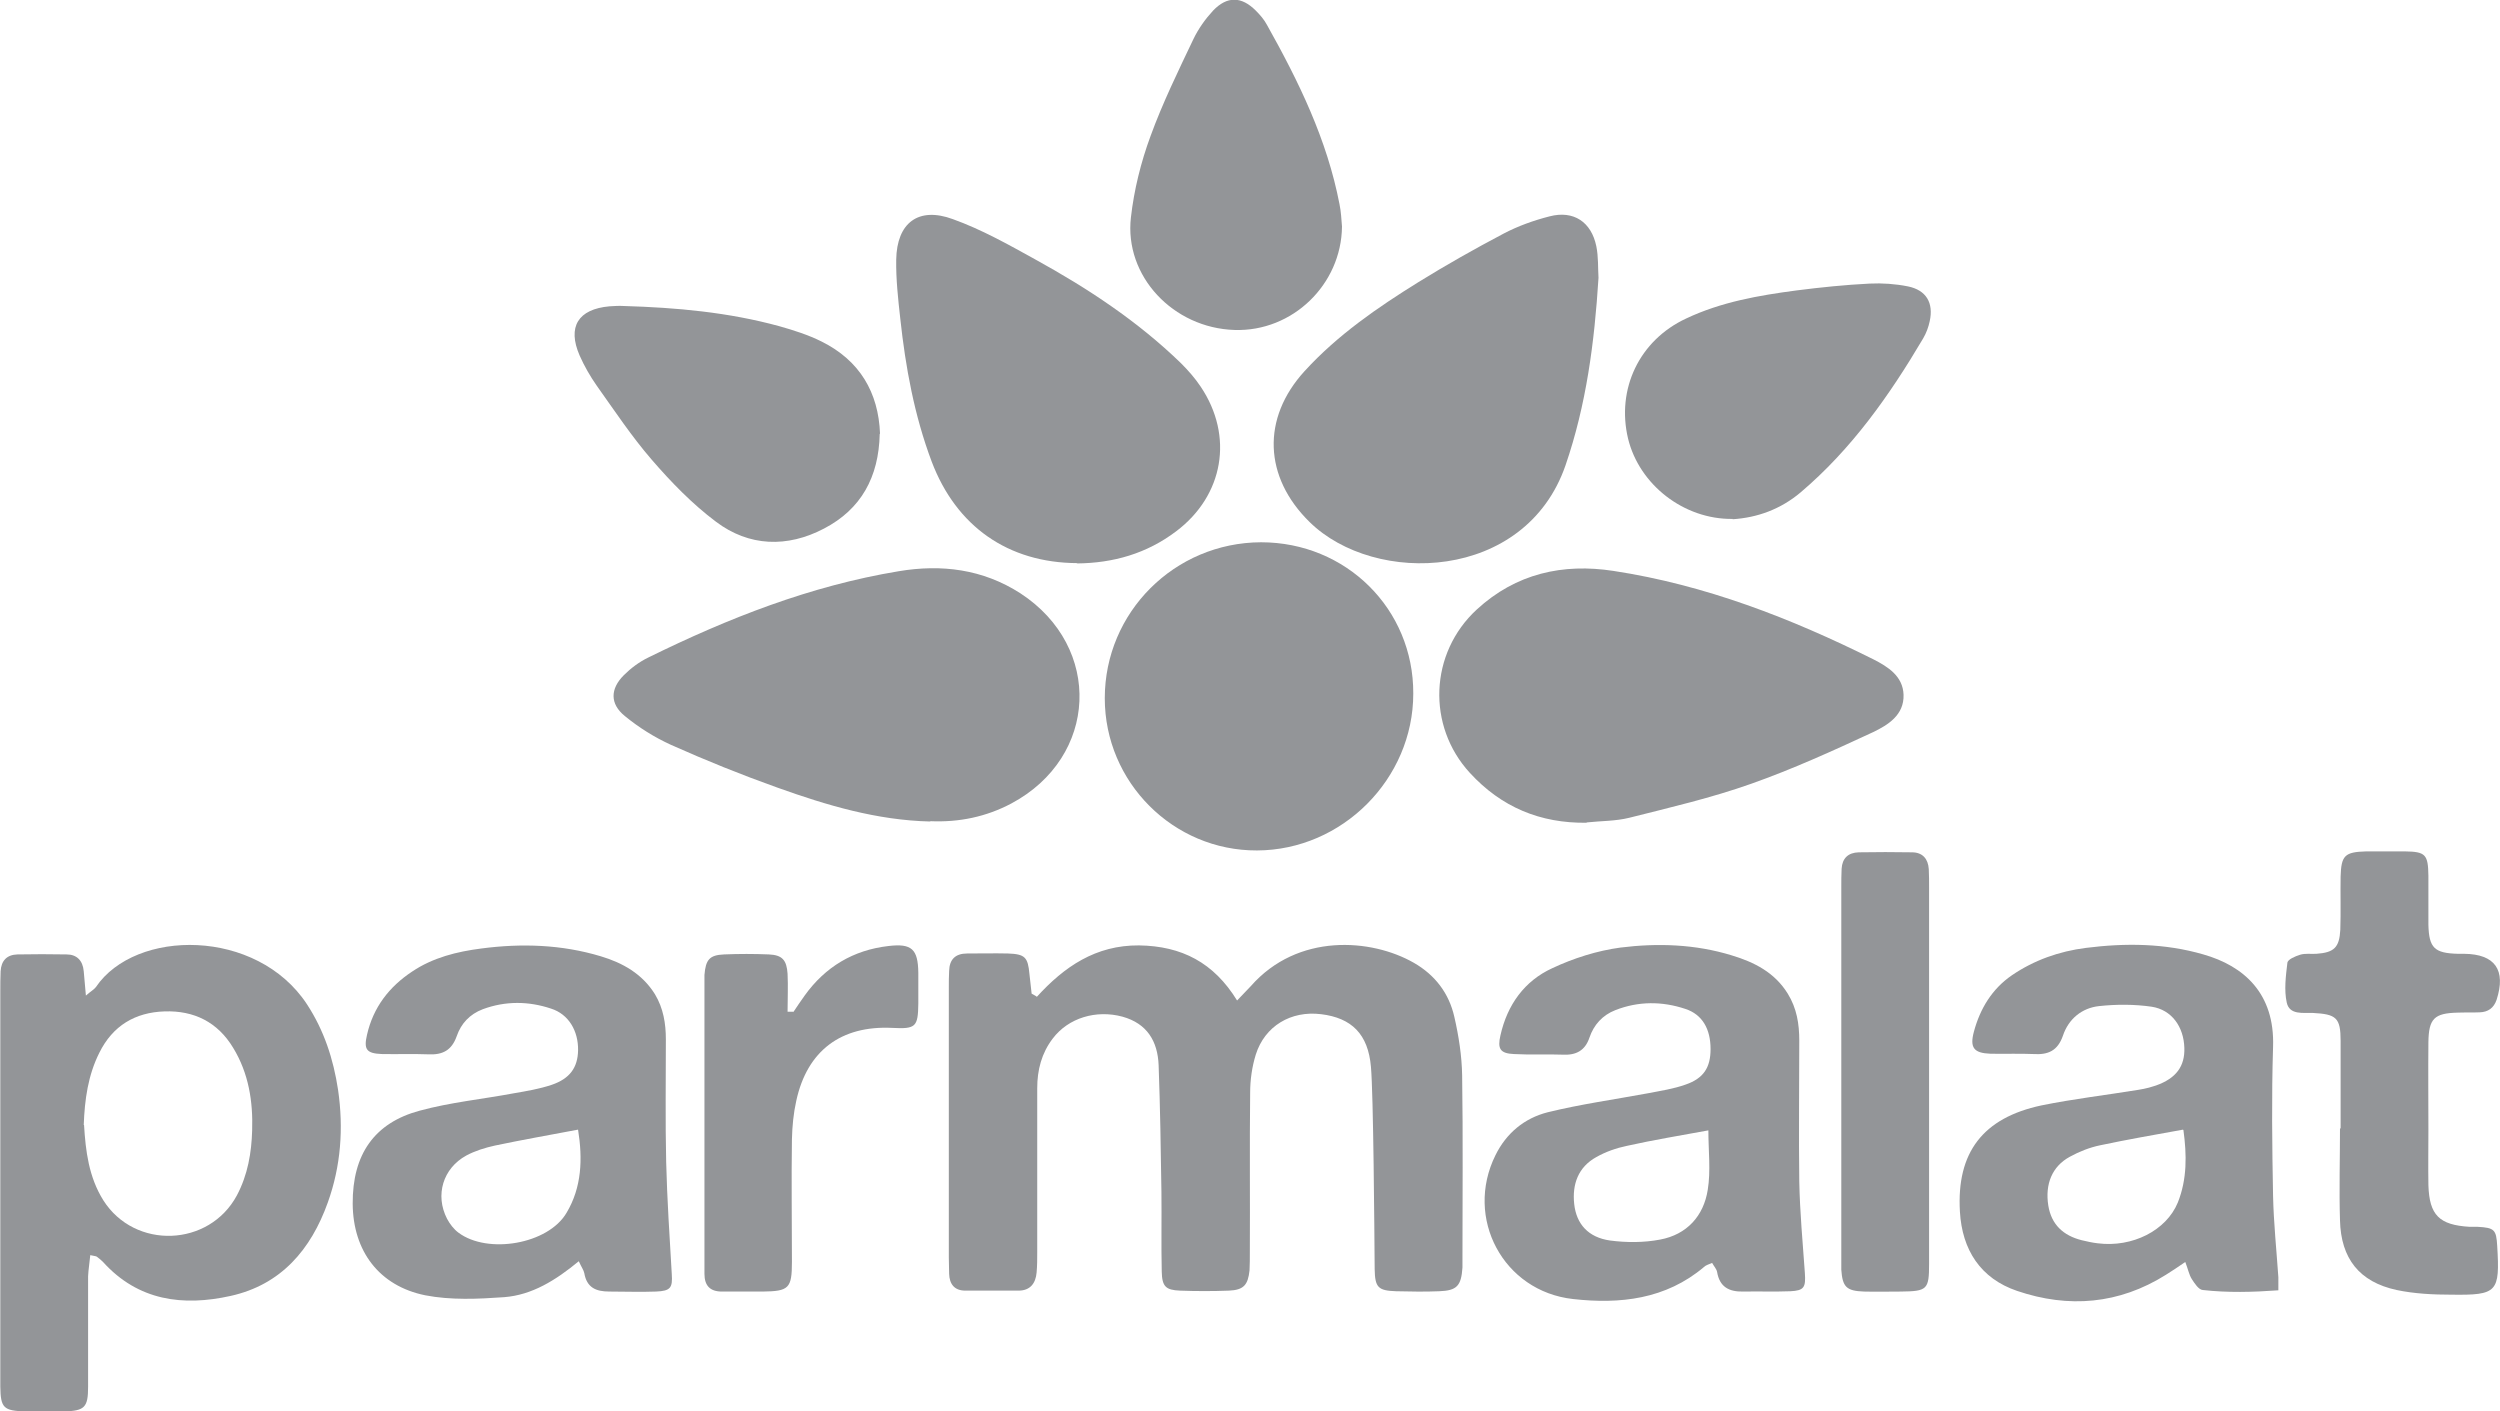
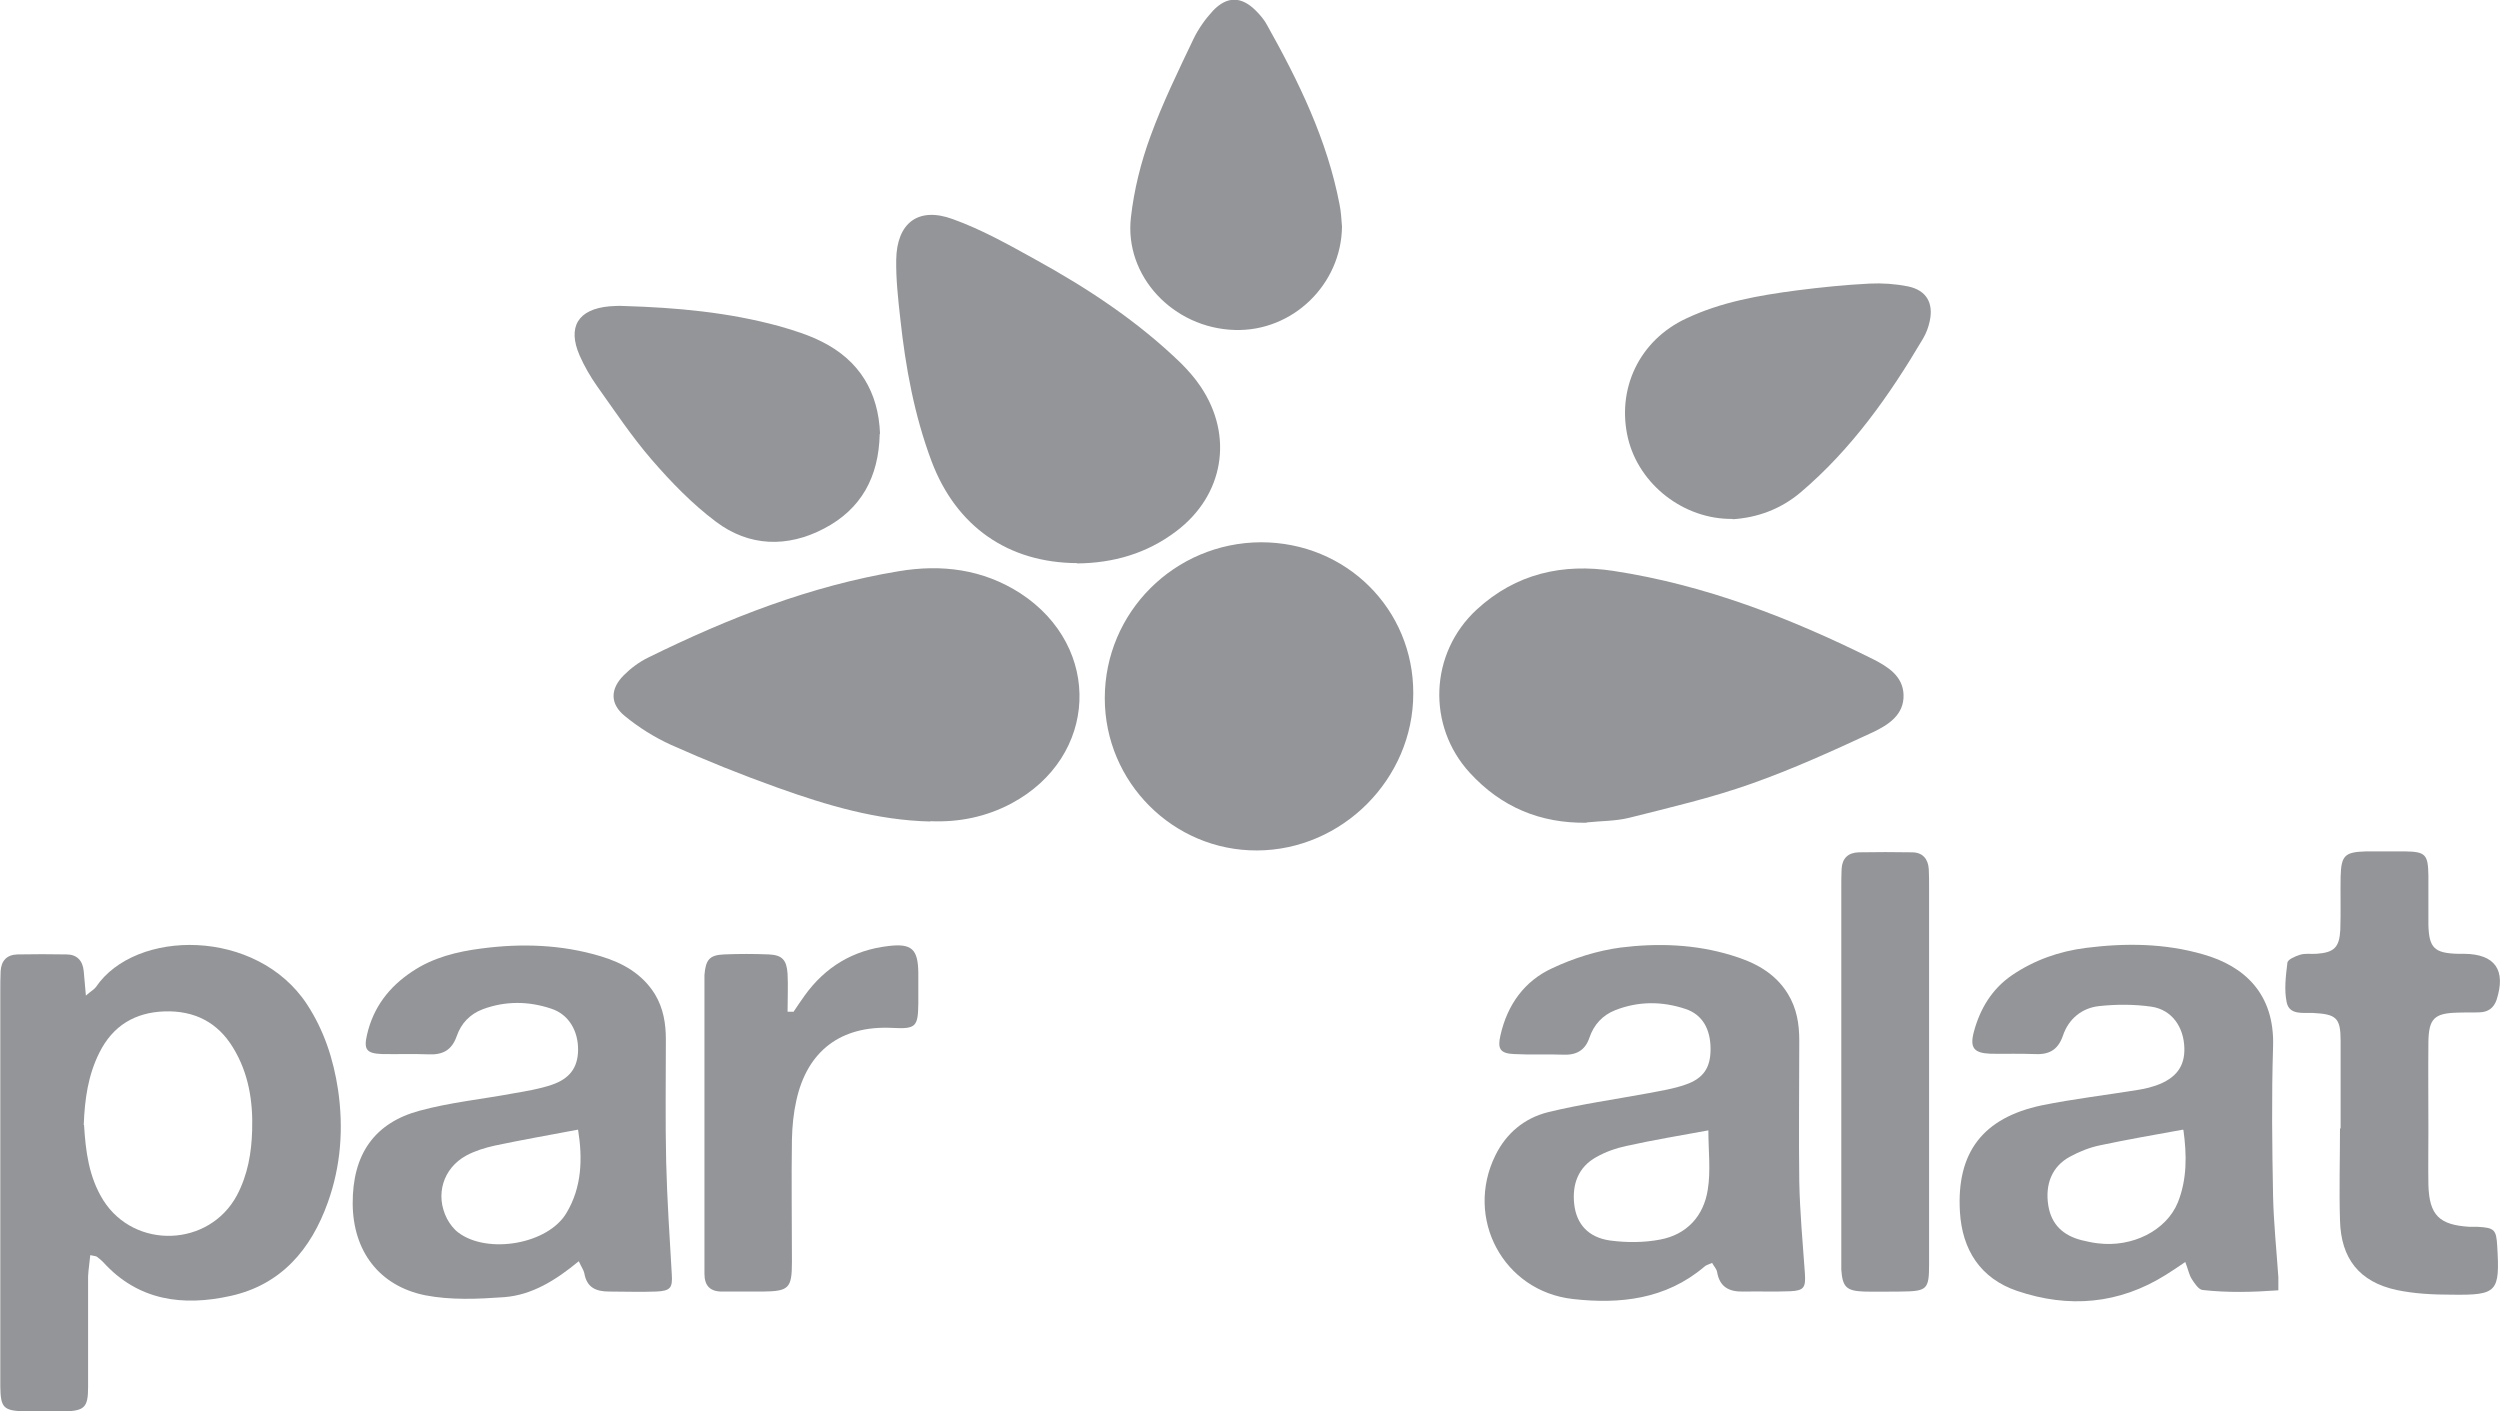
<svg xmlns="http://www.w3.org/2000/svg" id="Layer_2" data-name="Layer 2" viewBox="0 0 80.31 45.34">
  <defs>
    <style>
      .cls-1 {
        fill: #939598;
      }
    </style>
  </defs>
  <g id="Layer_1-2" data-name="Layer 1">
    <g>
-       <path class="cls-1" d="m33.3,32.03c.89-.98,1.9-1.67,3.29-1.66,1.37.02,2.4.55,3.15,1.77.18-.19.31-.32.44-.46,1.51-1.72,3.88-1.53,5.24-.75.68.39,1.13.98,1.3,1.74.14.61.24,1.25.25,1.88.03,1.97.01,3.94.01,5.91,0,.09,0,.18,0,.26-.04.59-.18.74-.75.76-.46.02-.92.01-1.38,0-.58-.02-.68-.12-.69-.71-.01-1.27-.04-5.61-.12-6.5-.09-1.05-.62-1.57-1.6-1.69-.97-.12-1.81.38-2.1,1.3-.12.39-.18.81-.18,1.22-.02,1.71,0,3.42-.01,5.12,0,.2,0,.4-.01.59-.05.47-.19.63-.66.65-.52.02-1.05.02-1.58,0-.45-.02-.57-.13-.58-.61-.02-.85,0-1.71-.01-2.56-.02-1.36-.04-2.71-.09-4.07-.03-.77-.37-1.34-1.16-1.56-.85-.23-1.74.04-2.24.7-.36.47-.5,1.01-.5,1.6,0,1.75,0,3.5,0,5.26,0,.22,0,.44-.02.66-.03.35-.21.58-.58.58-.57,0-1.14,0-1.71,0-.35,0-.51-.21-.52-.54,0-.18-.01-.35-.01-.53,0-2.89,0-5.78,0-8.67,0-.18,0-.35.01-.53.01-.37.2-.56.58-.56.44,0,.88-.01,1.31,0,.55.02.64.12.69.66.02.21.05.42.07.63l.16.09Z" />
      <path class="cls-1" d="m2.75,31.99c.17-.15.27-.2.33-.28,1.27-1.88,5.17-1.9,6.78.55.55.84.85,1.76,1,2.75.18,1.24.09,2.45-.33,3.62-.54,1.51-1.5,2.64-3.12,3-1.53.34-2.97.16-4.1-1.09-.06-.06-.13-.12-.2-.17-.03-.02-.08-.02-.21-.05-.02.23-.06.46-.07.68,0,1.18,0,2.36,0,3.55,0,.66-.11.77-.76.79-.42.01-.83.01-1.25,0-.71-.02-.8-.11-.81-.8,0-.53,0-1.05,0-1.58,0-3.7,0-7.4,0-11.1,0-.22,0-.44.01-.66.02-.34.2-.53.54-.54.52-.01,1.05-.01,1.58,0,.33,0,.52.2.55.54.02.23.04.46.07.79Zm-.05,4.15c.05.83.15,1.67.62,2.42,1.01,1.59,3.4,1.5,4.29-.16.35-.66.47-1.37.49-2.09.03-.92-.11-1.83-.61-2.65-.5-.83-1.26-1.2-2.2-1.17-.95.03-1.67.46-2.1,1.33-.36.72-.47,1.49-.5,2.32Z" />
      <path class="cls-1" d="m29.88,26.39c-1.71-.04-3.32-.52-4.91-1.09-1.15-.41-2.29-.87-3.41-1.37-.53-.24-1.04-.56-1.49-.93-.48-.39-.47-.87-.03-1.31.23-.23.5-.43.79-.57,2.56-1.26,5.2-2.3,8.04-2.77,1.37-.23,2.7-.07,3.91.71,2.65,1.73,2.5,5.26-.29,6.75-.81.43-1.68.61-2.6.57Z" />
      <path class="cls-1" d="m50.97,26.43c-1.49.02-2.74-.5-3.75-1.6-1.39-1.51-1.3-3.85.22-5.25,1.26-1.16,2.77-1.49,4.39-1.24,2.95.45,5.7,1.52,8.35,2.84.47.24.95.54.97,1.14.02.65-.5.97-.98,1.2-1.29.6-2.59,1.19-3.92,1.66-1.27.45-2.6.76-3.91,1.09-.44.11-.91.1-1.37.15Z" />
-       <path class="cls-1" d="m51.35,8.93c-.13,2.07-.39,4.07-1.06,6.02-1.29,3.73-6.12,3.88-8.22,1.82-1.47-1.44-1.55-3.33-.16-4.85,1.06-1.16,2.34-2.04,3.66-2.86.89-.55,1.81-1.07,2.74-1.56.46-.24.96-.42,1.47-.55.77-.2,1.34.18,1.5.96.07.34.05.7.07,1.01Z" />
      <path class="cls-1" d="m34.61,18.09c-2.23-.01-3.89-1.18-4.68-3.26-.56-1.49-.84-3.03-1.01-4.6-.07-.63-.14-1.26-.13-1.89.02-1.18.71-1.71,1.82-1.3.92.33,1.79.82,2.64,1.29,1.69.93,3.3,1.99,4.69,3.34.23.23.45.48.63.75,1.07,1.59.74,3.5-.79,4.65-.94.71-2.01,1.02-3.19,1.03Z" />
      <path class="cls-1" d="m40.51,17.42c2.73,0,4.9,2.14,4.89,4.86,0,2.74-2.28,5.03-5.02,5.04-2.69.01-4.89-2.19-4.89-4.89,0-2.76,2.24-5,5.02-5.01Z" />
      <path class="cls-1" d="m73.19,41.45c-.83.06-1.63.08-2.43-.01-.13-.01-.26-.21-.35-.35-.09-.14-.12-.32-.21-.55-.23.16-.43.29-.62.41-1.51.95-3.13,1.08-4.78.52-1.18-.4-1.77-1.32-1.84-2.55-.11-1.9.74-3.01,2.62-3.41,1.03-.21,2.07-.33,3.11-.5.19-.03.39-.08.57-.14.65-.23.93-.62.91-1.21-.02-.67-.4-1.22-1.05-1.32-.55-.08-1.13-.08-1.69-.02-.55.06-.98.41-1.16.95-.17.49-.48.62-.95.59-.46-.02-.92,0-1.38-.01-.53-.02-.67-.19-.53-.71.2-.74.58-1.37,1.22-1.81.72-.49,1.52-.77,2.38-.88,1.27-.16,2.53-.15,3.77.21,1.3.37,2.3,1.25,2.24,2.97-.05,1.6-.03,3.19,0,4.79.02.87.11,1.74.17,2.61,0,.1,0,.21,0,.4Zm-3.07-5.16c-.94.17-1.8.32-2.65.5-.34.07-.67.2-.98.37-.57.31-.8.88-.69,1.57.1.61.48.96,1.07,1.11.17.04.34.08.52.1,1.11.14,2.2-.41,2.57-1.31.3-.75.29-1.53.18-2.33Z" />
      <path class="cls-1" d="m55,40.57c-.11.05-.2.07-.26.13-1.23,1.04-2.7,1.2-4.21,1.03-2.24-.25-3.49-2.6-2.49-4.62.35-.71.93-1.19,1.68-1.38,1.06-.26,2.14-.41,3.22-.61.41-.08.82-.14,1.21-.28.58-.2.8-.55.8-1.14,0-.64-.26-1.11-.81-1.29-.75-.25-1.51-.25-2.25.04-.41.16-.69.47-.83.88-.14.42-.43.57-.85.55-.52-.02-1.05.01-1.58-.02-.44-.02-.53-.17-.43-.6.22-.98.77-1.75,1.67-2.16.68-.32,1.44-.56,2.18-.66,1.2-.15,2.41-.11,3.58.25.73.22,1.38.55,1.8,1.23.29.47.37.97.37,1.51,0,1.51-.02,3.02,0,4.53.02.98.11,1.96.18,2.94.03.45-.02.56-.47.58-.5.02-1.01,0-1.51.01-.46.01-.76-.15-.84-.63-.02-.1-.1-.18-.16-.29Zm-.11-4.26c-.92.17-1.78.31-2.63.5-.34.07-.68.19-.98.36-.58.32-.78.87-.71,1.51.07.64.45,1.07,1.15,1.17.53.07,1.09.07,1.61-.03.86-.16,1.4-.76,1.53-1.6.1-.61.02-1.25.02-1.91Z" />
      <path class="cls-1" d="m18.6,40.51c-.75.62-1.51,1.09-2.4,1.16-.84.06-1.72.1-2.54-.06-1.48-.3-2.32-1.42-2.33-2.94-.01-1.59.7-2.6,2.15-2.99.99-.27,2.02-.37,3.03-.56.41-.07.82-.14,1.21-.27.59-.2.84-.56.85-1.11.01-.62-.3-1.16-.87-1.34-.72-.24-1.46-.25-2.19.02-.42.16-.7.46-.84.87-.16.45-.45.6-.9.58-.5-.02-1.01,0-1.51-.01-.49-.02-.58-.15-.47-.62.2-.88.71-1.54,1.45-2.03.67-.45,1.44-.64,2.22-.74,1.29-.17,2.58-.13,3.84.25.7.21,1.33.56,1.74,1.22.27.45.35.94.35,1.45,0,1.31-.02,2.63.01,3.94.03,1.2.11,2.4.18,3.6.03.44-.04.54-.5.56-.5.02-1.01,0-1.51,0-.43,0-.72-.13-.8-.59-.02-.1-.09-.19-.18-.39Zm-.04-4.22c-.95.18-1.81.33-2.66.51-.32.07-.64.17-.92.32-.75.41-1.01,1.27-.62,2.03.09.17.22.34.37.45.94.7,2.88.37,3.47-.64.49-.82.52-1.73.37-2.67Z" />
      <path class="cls-1" d="m75.19,36.26c0-.94,0-1.88,0-2.82,0-.75-.14-.86-.89-.9-.32-.01-.75.07-.84-.33-.09-.41-.03-.86.02-1.28.01-.11.25-.21.41-.26.16-.05.35-.02.52-.03.57-.04.74-.2.77-.77.02-.57,0-1.14.01-1.71.02-.68.13-.79.82-.81.42,0,.83,0,1.25,0,.66.01.74.1.75.78,0,.53,0,1.05,0,1.58.02.74.19.91.95.93.07,0,.13,0,.2,0,.99.01,1.35.52,1.04,1.48-.09.26-.27.39-.54.4-.24.01-.48,0-.72.01-.74.02-.92.19-.93.95-.01.94,0,1.88,0,2.82,0,.59-.01,1.18,0,1.77.03.97.35,1.28,1.32,1.34.09,0,.18,0,.26,0,.54.03.6.09.63.61.09,1.49.01,1.59-1.47,1.57-.59,0-1.19-.03-1.76-.15-1.2-.26-1.79-1.01-1.82-2.24-.03-.98,0-1.97,0-2.96h0Z" />
      <path class="cls-1" d="m55.66,16.67c-1.57.02-3-1.1-3.36-2.58-.38-1.59.36-3.16,1.87-3.86,1.12-.53,2.33-.74,3.54-.9.78-.1,1.56-.18,2.35-.22.41-.02.83.01,1.23.09.59.12.83.53.7,1.12-.04.19-.11.38-.21.55-1.08,1.83-2.3,3.56-3.94,4.95-.64.54-1.39.81-2.18.86Z" />
      <path class="cls-1" d="m28.26,13.94c-.03,1.39-.6,2.42-1.79,3.04-1.18.62-2.41.58-3.47-.22-.76-.57-1.44-1.27-2.07-2-.64-.74-1.19-1.57-1.76-2.37-.21-.3-.4-.63-.55-.97-.4-.92-.05-1.49.96-1.58.15-.01.31-.02.46-.01,1.69.05,3.36.2,5,.65.46.13.93.28,1.35.49,1.23.61,1.83,1.64,1.88,2.96Z" />
      <path class="cls-1" d="m43.11,7.28c-.02,1.86-1.59,3.38-3.45,3.32-1.97-.06-3.55-1.73-3.33-3.62.1-.88.32-1.77.63-2.61.39-1.07.89-2.09,1.38-3.12.16-.33.38-.64.63-.91.45-.47.91-.46,1.37,0,.14.14.27.29.36.46,1.02,1.82,1.93,3.68,2.33,5.76.05.24.06.48.08.72Z" />
      <path class="cls-1" d="m25.48,32.52c.12-.18.24-.36.37-.54.66-.92,1.56-1.46,2.69-1.59.75-.09.95.1.96.86,0,.33,0,.66,0,.99-.01.75-.08.82-.84.78-1.64-.08-2.73.73-3.08,2.34-.09.4-.13.82-.14,1.24-.02,1.31,0,2.63,0,3.94,0,.85-.1.94-.94.95-.44,0-.88,0-1.31,0-.38,0-.56-.19-.56-.57,0-.18,0-.35,0-.53,0-2.85,0-5.69,0-8.54,0-.18,0-.35,0-.53.04-.49.16-.64.63-.66.48-.02.96-.02,1.44,0,.43.02.57.18.6.62.02.41,0,.81,0,1.22h.19Z" />
-       <path class="cls-1" d="m61.97,40.6c0,.83-.06.88-.91.89-.39,0-.79.01-1.18,0-.57-.02-.69-.15-.73-.7,0-.15,0-.31,0-.46,0-3.94,0-7.88,0-11.83,0-.2,0-.39.01-.59.02-.34.21-.52.55-.53.57-.01,1.14-.01,1.71,0,.34,0,.52.21.54.54.01.2.01.39.01.59,0,1.97,0,10.03,0,12.09Z" />
+       <path class="cls-1" d="m61.97,40.6c0,.83-.06.88-.91.89-.39,0-.79.01-1.18,0-.57-.02-.69-.15-.73-.7,0-.15,0-.31,0-.46,0-3.94,0-7.88,0-11.83,0-.2,0-.39.01-.59.02-.34.21-.52.55-.53.57-.01,1.14-.01,1.71,0,.34,0,.52.21.54.54.01.2.01.39.01.59,0,1.97,0,10.03,0,12.09" />
    </g>
  </g>
</svg>